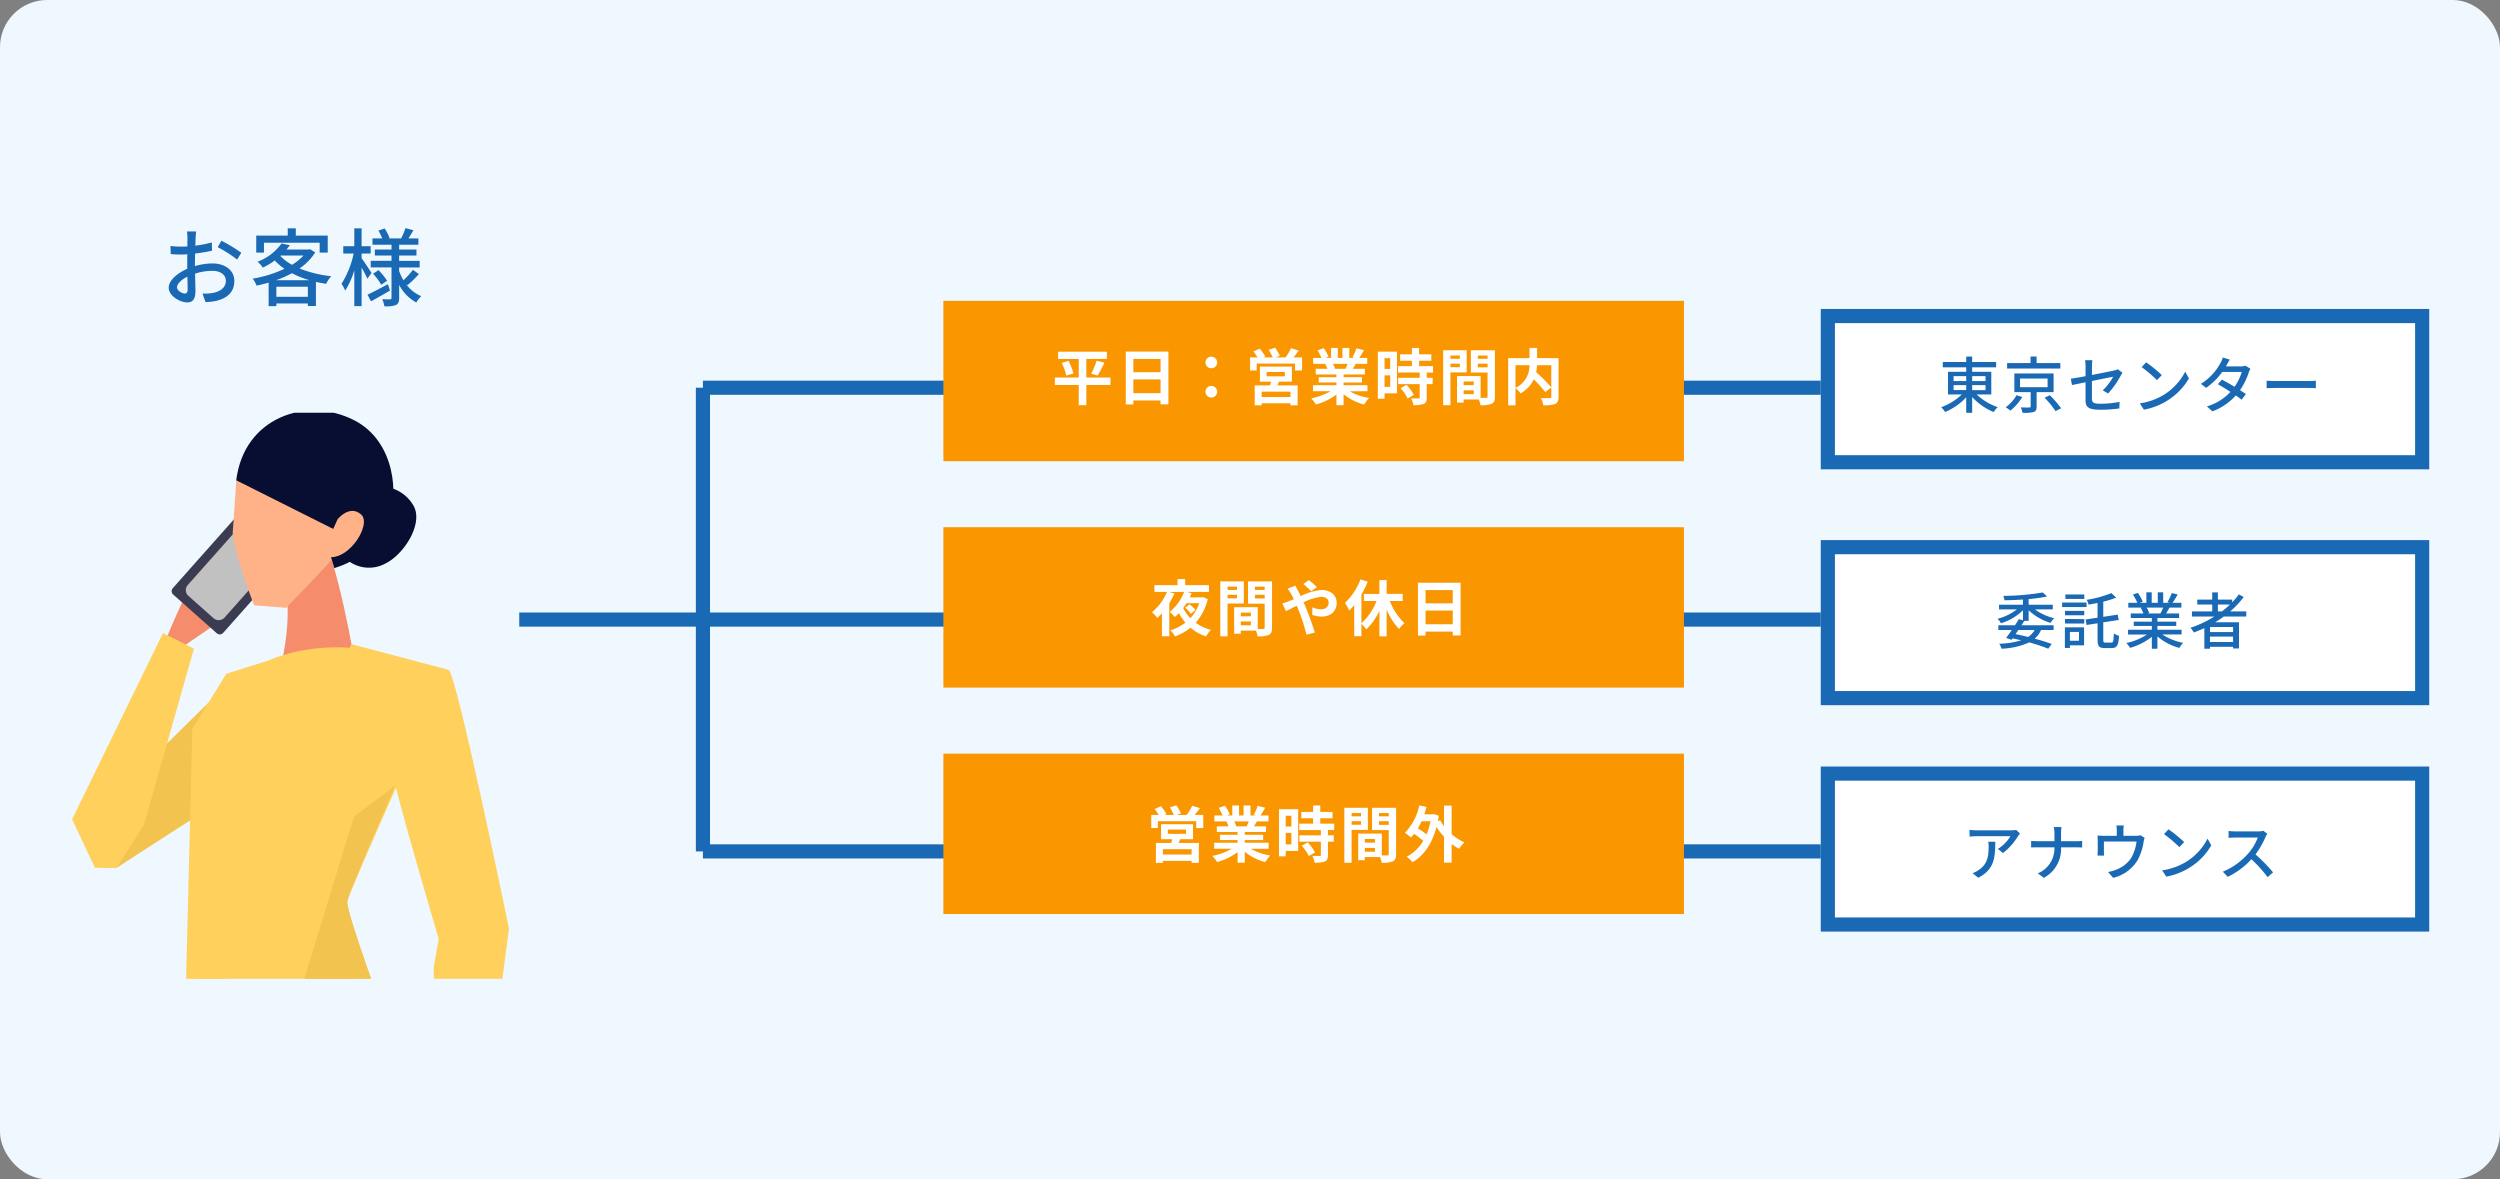
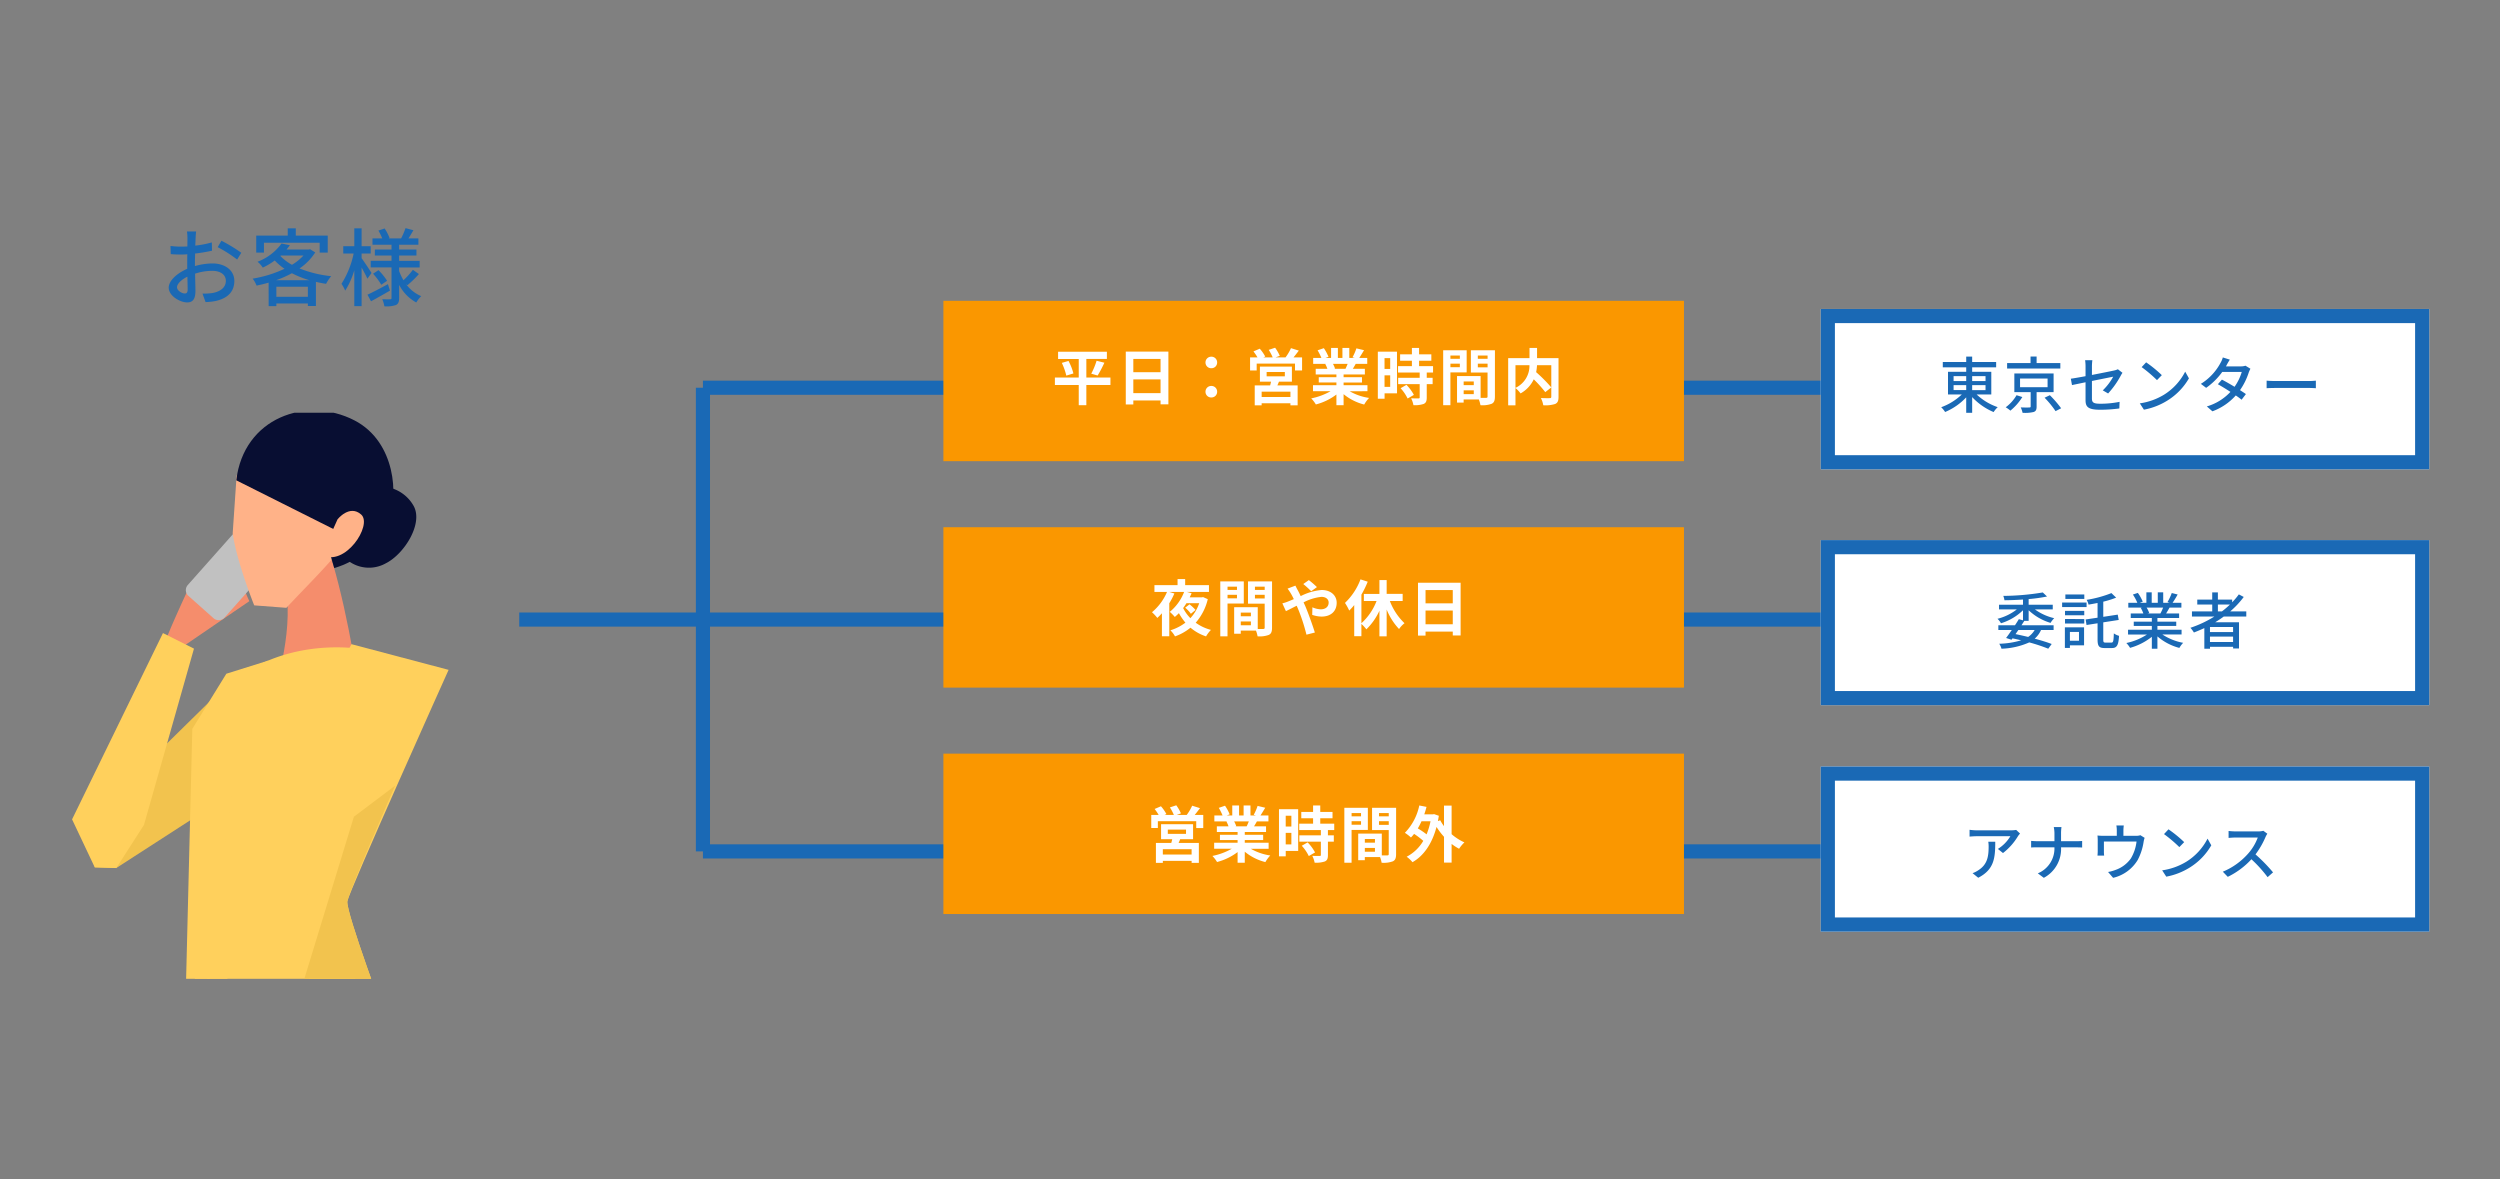
<svg xmlns="http://www.w3.org/2000/svg" width="530" height="250" viewBox="0 0 530 250">
  <rect x="0" y="0" width="530" height="250" fill="#808080" stroke="none" />
  <defs>
    <clipPath id="a">
      <rect width="96" height="120" fill="#fff" />
    </clipPath>
  </defs>
  <g transform="translate(-763 -1668)">
-     <rect width="530" height="250" rx="10" transform="translate(763 1668)" fill="#eff8ff" />
    <g transform="translate(777 1710.5)">
      <line x1="279.02" transform="translate(96.08 88.848)" fill="none" stroke="#1a69b5" stroke-width="3" />
      <line x1="239.861" transform="translate(135.022 137.998)" fill="none" stroke="#1a69b5" stroke-width="3" />
      <line x1="239.861" transform="translate(135.022 39.698)" fill="none" stroke="#1a69b5" stroke-width="3" />
      <line y2="98.3" transform="translate(135.022 39.698)" fill="none" stroke="#1a69b5" stroke-width="3" />
      <g transform="translate(372 23)" fill="#fff" stroke="#1a69b5" stroke-width="3">
        <rect width="129" height="34" stroke="none" />
        <rect x="1.5" y="1.5" width="126" height="31" fill="none" />
      </g>
      <g transform="translate(372 72)" fill="#fff" stroke="#1a69b5" stroke-width="3">
        <rect width="129" height="35" stroke="none" />
        <rect x="1.5" y="1.5" width="126" height="32" fill="none" />
      </g>
      <g transform="translate(372 120)" fill="#fff" stroke="#1a69b5" stroke-width="3">
        <rect width="129" height="35" stroke="none" />
        <rect x="1.5" y="1.5" width="126" height="32" fill="none" />
      </g>
      <path d="M3.159-4.849H5.837V-3.8H3.159Zm0-1.911H5.837v1.04H3.159Zm6.773,0v1.04H7.1V-6.76Zm0,2.964H7.1V-4.849H9.932Zm1.222.923v-4.81H7.1v-.949h5.083V-9.75H7.1v-1.157H5.837V-9.75H.871v1.118H5.837v.949H1.976v4.81H4.9A12.368,12.368,0,0,1,.533-.169,5.667,5.667,0,0,1,1.365.845,13.154,13.154,0,0,0,5.837-2.262V1.014H7.1V-2.314A13.278,13.278,0,0,0,11.648.858a5.072,5.072,0,0,1,.871-1.04A12.294,12.294,0,0,1,8.047-2.873ZM25.792-9.529H20.761V-10.92H19.474v1.391H14.508v1.157H25.792ZM16.51-2.717a8.526,8.526,0,0,1-2.3,2.561A6.335,6.335,0,0,1,15.2.559a11.735,11.735,0,0,0,2.535-2.886Zm.741-3.536h5.837v1.846H17.251Zm7.111,2.886V-7.319h-8.32v3.952H19.5V-.338c0,.169-.065.221-.3.221C18.993-.1,18.174-.1,17.394-.13a4.963,4.963,0,0,1,.39,1.144,7.93,7.93,0,0,0,2.34-.169c.494-.169.637-.507.637-1.157V-3.367ZM22.451-2.184A19.723,19.723,0,0,1,24.778.663L25.961.052a23.026,23.026,0,0,0-2.392-2.769Zm13.468-.9A18.676,18.676,0,0,0,38.6-6.864c.1-.2.26-.442.364-.6l-.975-.754a3.534,3.534,0,0,1-.793.26c-.559.13-2.639.546-4.706.949V-8.814a11.169,11.169,0,0,1,.091-1.326H31.044a8.849,8.849,0,0,1,.091,1.326v2.067c-1.339.247-2.522.455-3.12.533l.247,1.352c.533-.117,1.638-.338,2.873-.6V-1.7c0,1.391.442,2.067,3.094,2.067A30.233,30.233,0,0,0,38.3.091l.052-1.4a20.6,20.6,0,0,1-4.082.4c-1.495,0-1.781-.286-1.781-1.144V-5.733c2.106-.429,4.212-.845,4.511-.91a12.169,12.169,0,0,1-2.21,2.9Zm8.06-6.6L43.03-8.671a29.555,29.555,0,0,1,3.25,2.756l1.027-1.053A26.324,26.324,0,0,0,43.979-9.685ZM42.64-.988,43.511.351A14.333,14.333,0,0,0,48.49-1.586a13.4,13.4,0,0,0,4.563-4.706L52.26-7.709a12.378,12.378,0,0,1-4.511,4.9A13.508,13.508,0,0,1,42.64-.988Zm22.4-7.982a3.027,3.027,0,0,1-.975.143H60.9l.156-.286c.13-.26.416-.754.663-1.144l-1.482-.468a4.593,4.593,0,0,1-.494,1.17,11.7,11.7,0,0,1-4.16,4.433l1.118.845a14.324,14.324,0,0,0,3.419-3.38h4.134A10.8,10.8,0,0,1,62.725-4.5c-.949-.572-1.95-1.144-2.678-1.521l-.858.975c.7.39,1.7,1,2.665,1.625A11.082,11.082,0,0,1,56.849-.338L58.032.7a12.327,12.327,0,0,0,4.953-3.367c.494.338.923.65,1.235.91l.91-1.2c-.325-.234-.767-.52-1.248-.832a13.931,13.931,0,0,0,1.846-3.731,6.565,6.565,0,0,1,.364-.806ZM69.524-4.2c.429-.026,1.2-.052,1.924-.052H78.52c.572,0,1.157.039,1.443.052V-5.8c-.312.026-.819.078-1.456.078H71.448c-.7,0-1.508-.039-1.924-.078Z" transform="translate(397 44)" fill="#1a69b5" />
      <path d="M8.346-2.938A4.513,4.513,0,0,1,6.968-1.469c-.871-.208-1.781-.416-2.678-.6.208-.286.4-.572.6-.871ZM7.072-4.875V-7.124a11.587,11.587,0,0,0,4.641,2.678,5.309,5.309,0,0,1,.78-1A11.338,11.338,0,0,1,8.4-7.306h3.783v-.988H7.072v-1.2a33.976,33.976,0,0,0,3.9-.546l-.9-.858a53.327,53.327,0,0,1-8.372.728,4.613,4.613,0,0,1,.247.923C3.2-9.256,4.55-9.308,5.876-9.4v1.1H.793v.988H4.576A11.1,11.1,0,0,1,.468-5.317a4.058,4.058,0,0,1,.741.949A11.6,11.6,0,0,0,5.876-7.124v2.132l-.884-.247c-.234.4-.52.845-.819,1.3H.65v1H3.5c-.429.624-.858,1.222-1.209,1.69l1.144.377.221-.3c.624.13,1.235.273,1.833.416A17.641,17.641,0,0,1,.832-.026a3.373,3.373,0,0,1,.481,1.053A15.631,15.631,0,0,0,7.2-.312a36.416,36.416,0,0,1,4.03,1.339l.728-1c-.949-.364-2.21-.754-3.6-1.131A5.313,5.313,0,0,0,9.7-2.938h2.665v-1H5.551c.208-.325.416-.637.6-.936Zm11.8-5.6H14.859v.949h4.017Zm.481,1.716H14.17V-7.8h5.187ZM17.745-2.535V-.663H15.821V-2.535Zm1.079-.975H14.755V.858h1.066V.312h3Zm-4.043-.806h4.082v-.949H14.781Zm0-1.742h4.082v-.936H14.781Zm8.58,5.785c-.39,0-.468-.091-.468-.663V-4.563l3.276-.507L25.961-6.2l-3.068.468V-8.944a19.384,19.384,0,0,0,2.73-.858l-1-.962a24.612,24.612,0,0,1-5.252,1.43,3.755,3.755,0,0,1,.4,1.014c.611-.1,1.261-.221,1.911-.351v3.12l-2.522.377L19.344-4l2.34-.364V-.936c0,1.417.312,1.82,1.482,1.82h1.573c1.079,0,1.378-.663,1.5-2.587a3.432,3.432,0,0,1-1.105-.52c-.052,1.573-.117,1.95-.494,1.95Zm12.22-7.41a12.13,12.13,0,0,1-.572,1.235H32.266l.377-.078a5.469,5.469,0,0,0-.559-1.157Zm3.913,5.694V-3H34.372V-3.8h3.991v-.91H34.372v-.78h4.6v-.962H36.218c.221-.364.481-.793.728-1.235h2.509V-8.7H37.583a20.34,20.34,0,0,0,1.079-1.768l-1.248-.312a11.33,11.33,0,0,1-.91,1.924L37-8.7h-1.4V-10.92H34.45V-8.7H33.163V-10.92H32.032V-8.7H30.6l.663-.247a9.036,9.036,0,0,0-1.04-1.859l-1.053.351A9.747,9.747,0,0,1,30.121-8.7H28.2v1.014h2.951l-.312.052a6.44,6.44,0,0,1,.546,1.183H28.717v.962h4.472v.78H29.354v.91h3.835V-3H28.145v1.014h4.017A12.613,12.613,0,0,1,27.781-.182,5.425,5.425,0,0,1,28.574.845,12.913,12.913,0,0,0,33.189-1.5V1.027h1.183V-1.586A11.6,11.6,0,0,0,39.026.858a5.429,5.429,0,0,1,.806-1.079,11.939,11.939,0,0,1-4.407-1.768Zm7.7-4.888V-8.333h2.548a18.565,18.565,0,0,1-1.7,1.456ZM50.414-2.5h-4.9V-3.575h4.9ZM45.513-.4V-1.547h4.9V-.4Zm7.7-5.4V-6.877H49.8a18.8,18.8,0,0,0,2.873-3.068l-1.04-.546a14.239,14.239,0,0,1-1.417,1.677v-.572H47.19v-1.521h-1.2v1.521H42.822v1.053h3.172v1.456h-4.3V-5.8h4.758a23.331,23.331,0,0,1-5.083,2.392,6.628,6.628,0,0,1,.741,1c.741-.286,1.482-.6,2.21-.936V1.027h1.2v-.4h4.9V.975h1.248V-4.576H46.618c.624-.39,1.235-.78,1.82-1.222Z" transform="translate(409 94)" fill="#1a69b5" />
      <path d="M5.512-7.059a5.776,5.776,0,0,1,.078,1.04c0,2.158-.3,3.8-2.158,4.992A4.936,4.936,0,0,1,2.184-.39l1.2.975C6.8-1.17,6.994-3.666,6.994-7.059Zm5.915-2.5a6.728,6.728,0,0,1-1.092.091H3.068a11.623,11.623,0,0,1-1.521-.117v1.443c.559-.039,1.014-.078,1.521-.078H10.2A8.082,8.082,0,0,1,7.553-5.525l1.079.871a12.874,12.874,0,0,0,3.185-3.588c.1-.156.312-.4.429-.546Zm9.516,2.392v-1.6a9.678,9.678,0,0,1,.091-1.4H19.4a6.754,6.754,0,0,1,.143,1.4v1.6H15.912c-.494,0-1-.039-1.313-.065v1.4c.325-.026.819-.039,1.339-.039h3.6A5.7,5.7,0,0,1,16.016-.351L17.29.6a6.928,6.928,0,0,0,3.653-6.461h3.211c.455,0,1.027.013,1.261.039V-7.215c-.234.026-.741.052-1.248.052ZM37.765-8.437a2.854,2.854,0,0,1-.975.13H34.164V-9.425a9.5,9.5,0,0,1,.078-1.079H32.669a5.985,5.985,0,0,1,.091,1.079v1.118H29.926a12.353,12.353,0,0,1-1.261-.065,9.677,9.677,0,0,1,.052,1.053v2.275c0,.286-.026.663-.052.936h1.417a5.967,5.967,0,0,1-.052-.858V-7.1h6.916a9.02,9.02,0,0,1-1.2,3.588,6.684,6.684,0,0,1-3.276,2.444,8.162,8.162,0,0,1-1.56.429L31.98.6a8.287,8.287,0,0,0,5.213-3.783,12.092,12.092,0,0,0,1.248-3.809,4.887,4.887,0,0,1,.221-.884Zm5.954-1.248L42.77-8.671a29.555,29.555,0,0,1,3.25,2.756l1.027-1.053A26.324,26.324,0,0,0,43.719-9.685ZM42.38-.988,43.251.351A14.333,14.333,0,0,0,48.23-1.586a13.4,13.4,0,0,0,4.563-4.706L52-7.709a12.378,12.378,0,0,1-4.511,4.9A13.508,13.508,0,0,1,42.38-.988ZM63.83-9.373a3.943,3.943,0,0,1-1.131.13H57.876a13.909,13.909,0,0,1-1.417-.091v1.469c.208-.013.91-.078,1.417-.078h4.771A10.7,10.7,0,0,1,60.58-4.511,14.607,14.607,0,0,1,55.237-.7L56.29.39A16.637,16.637,0,0,0,61.3-3.341a28.119,28.119,0,0,1,3.432,3.8L65.884-.559a34.554,34.554,0,0,0-3.718-3.809A17.793,17.793,0,0,0,64.3-8.073a4.487,4.487,0,0,1,.377-.676Z" transform="translate(402 143)" fill="#1a69b5" />
      <g transform="translate(0 0)">
        <g transform="translate(0 45)" clip-path="url(#a)">
          <g transform="translate(-11.417 -0.482)">
            <path d="M245.845,32.716a73.746,73.746,0,0,0,3,7.851l-16.55,11.318a4.975,4.975,0,0,1-1.114-2.982c.078-.893,5.026-11.647,5.045-11.543C237.781,36.138,244.541,32.4,245.845,32.716Z" transform="translate(-198.575 -0.136)" fill="#f58d6c" />
            <g transform="translate(33.416 17.262)">
-               <path d="M.954,0H27.3a.955.955,0,0,1,.955.955V13.323a.954.954,0,0,1-.954.954H.956A.956.956,0,0,1,0,13.32V.954A.954.954,0,0,1,.954,0Z" transform="translate(0 21.124) rotate(-48.383)" fill="#3b3c52" />
              <path d="M232.4,47.513a1.473,1.473,0,0,0,.448.654l5.329,4.742a1.668,1.668,0,0,0,2.32-.142l14.02-15.78a1.7,1.7,0,0,0,.314-1.667,1.675,1.675,0,0,0-.452-.658l-5.332-4.731a1.62,1.62,0,0,0-2.309.131L232.711,45.854A1.634,1.634,0,0,0,232.4,47.513Z" transform="translate(-228.897 -26.115)" fill="#c1c1c1" />
            </g>
            <path d="M233.623,103.722l4.572,3.262,6.736-60.612-12.323-1.914Z" transform="translate(-194.636 32.05)" fill="#ffd05c" />
            <path d="M227.131,80.63v-11.2l25.474-25.055,17.724-5.7-3.638,19.5-35,22.606Z" transform="translate(-209.627 16.229)" fill="#f2c34e" />
            <rect width="3.178" height="15.629" transform="translate(94.07 172.175)" fill="#2a334c" />
            <rect width="4.901" height="18.888" transform="translate(77.85 324.051)" fill="#080e32" />
            <g transform="translate(65.693 316.716)">
              <path d="M245.075,118.908l-3.6,8.834-1.222.844s-.4,5.975-.135,6.083,12.821,0,12.821,0l4.891-18.885-3.882-5.314-5.882-1.622Z" transform="translate(-240.027 -108.448)" fill="#080e32" />
              <path d="M241.07,127.524l7.4,2.2,3.682-15.3-4.916-5.678-2.977,1.2Z" transform="translate(-237.174 -108.742)" fill="#ffb288" />
            </g>
            <path d="M247.112,122.339s5.258-30.234,10.963-52.16l19.39,12.182-16.707,48.028s6.917,21.082,4.107,30.2c-1.872,6.035-28,58.531-28,58.531l-9.689,18.657-3.815-.553c14.652-27.79,23.194-95.633,23.9-98.891Z" transform="translate(-219.942 102.441)" fill="#ffb288" />
            <path d="M241.174,109.091l5.923,5.466-3.744,19.183-2.682.018-.456-8.926L232.88,133.9l-10.4.149-.036-2.711,4.277-1.656Z" transform="translate(-222.447 208.931)" fill="#080e32" />
-             <path d="M258.49,79.423q-2.881-4.983-5.609-10.052l-11.812-1.6V239.634l5.874-6.229s13.859-73.874,14.121-77.252c.725-9.51-7.309-26.908-7.309-26.908Z" transform="translate(-171.481 95.864)" fill="#ffb288" />
            <path d="M237.3,66.66c6.532-.684,15.507-1.917,17.731-3.169-.512-7.6-4.66-27.072-7.492-32.487-1.39.489-8.721,4.9-7.7,11.184C241.6,52.939,237.028,64.176,237.3,66.66Z" transform="translate(-181.829 -4.766)" fill="#f58d6c" />
            <path d="M275.807,40.133c-9.3-3.931-22.9-3.931-32.995,2.294-7.264,7.044-11.416,13.695-6.67,25.391.086,2.81-2.137,42.886-2.84,55.385a16.408,16.408,0,0,0,.209,3.95c10.728.392,25.346-8.068,35.943-12.5C264.69,107.173,257.613,90.582,258,84.645,259.048,68.453,275.276,57.146,275.807,40.133Z" transform="translate(-192.825 12.797)" fill="#ffd05c" />
-             <path d="M242.3,70.6l33.9-13.635c2.7,3.95,14.27,16.086,15.3,25.847.624,5.9-2.675,69.644-2.675,69.644-13.755,3.247-58.894-.83-58.894-.83L242.3,87.383S242.187,75.268,242.3,70.6Z" transform="translate(-201.987 66.281)" fill="#080e32" />
            <path d="M245.627,91.436l3.8,1.924c.5.235,4.4-4.69,4.772-5.138,2.25-2.575,3.606-4.854,3.172-8.408-.235-1.962-.161-5.1-1.1-6.846-.011-.026-4.544-8.116-4.544-8.116l-3.277,9.8Z" transform="translate(-159.01 87.865)" fill="#ffb288" />
            <path d="M250.041,38.171l-8.1,30.2-5.348,45.857L236,123.69l-3.788-2.5,1.7-68.539,7.214-11.685Z" transform="translate(-195.724 14.846)" fill="#ffd05c" />
            <path d="M249.168,37.242l-10.2,19.509,1.484,62.522,16.415-1.431s-8.949-23.907-8.561-26.1S269.768,42.69,269.768,42.69Z" transform="translate(-177.247 12.302)" fill="#ffd05c" />
-             <path d="M244.008,57.836c-2.022-9.17,9.241-15.769,12.615-19.136,1.678.7,12.8,54.843,12.8,54.843L263.1,141.728l-8.635,0-1.013-39.949,1.076-6.02S246.007,67.005,244.008,57.836Z" transform="translate(-164.101 16.292)" fill="#ffd05c" />
            <path d="M254.486,66.2l-.471,3.111-7.594.009.387-3.12Z" transform="translate(-156.836 91.552)" fill="#fff" />
            <rect width="3.175" height="15.629" transform="translate(89.348 170.456)" fill="#2a334c" />
            <rect width="35.82" height="54.142" transform="translate(74.577 181.594)" fill="#080e32" />
            <rect width="34.933" height="29.437" transform="translate(75.464 181.594)" fill="#373747" />
            <rect width="4.759" height="6.696" transform="translate(92.49 208.659)" fill="#fff" />
            <path d="M251.449,44.563a7.3,7.3,0,0,1-10.082-3.072c-1.992-3.759,1.528-10.4,5.4-12.342a8,8,0,0,1,10.62,3.318C259.378,36.223,255.324,42.624,251.449,44.563Z" transform="translate(-172.241 -12.159)" fill="#080e32" />
            <path d="M259.72,41.758c.3-3.9,1.009-10.8-1.341-13.538-2.406-2.806-5.224-.7-9.23-.93a13.814,13.814,0,0,0-5.784.841c-3.468,1.293-6.121.03-7.578,2.122l-.83,12.208c.856,6.083,4.563,15.276,4.563,15.276l6.816.519C253.211,50.925,259.466,45.136,259.72,41.758Z" transform="translate(-188.21 -16.417)" fill="#ffb288" />
            <path d="M260.224,26.094c-10.179-5.265-23.508-.553-25.062,12.7L256,49.246l-1.237,4.185,1.162,3.961c5.093-1.472,8.621-4.7,11.5-10.65C269.532,42.39,269.039,30.66,260.224,26.094Z" transform="translate(-187.649 -23.983)" fill="#080e32" />
            <path d="M240,39l3.382-7.529s2.548-3.221,5.015-1.013S244.941,41.738,240,39Z" transform="translate(-174.406 -8.393)" fill="#ffb288" />
            <path d="M235.219,86.427l-4.565-.148-4.81-10.172,19.271-39.494,6.572,3.3-10.6,37.371Z" transform="translate(-213.149 10.58)" fill="#ffd05c" />
            <path d="M249.413,87.145l-11.35,37.119,18.522,6.895s-8.949-23.907-8.561-26.1,10.132-24.509,10.132-24.509Z" transform="translate(-176.97 -1.014)" fill="#f2c34e" />
          </g>
        </g>
        <path d="M5.184-1.278c-.612,0-1.656-.612-1.656-1.314,0-.72.9-1.62,2.2-2.25.018,1.152.054,2.178.054,2.736C5.778-1.512,5.562-1.278,5.184-1.278ZM7.326-7.7c0-.63.018-1.332.036-2.052a35.368,35.368,0,0,0,3.582-.594l-.036-1.764a21.676,21.676,0,0,1-3.51.684c.036-.63.054-1.206.072-1.638s.072-1.026.108-1.368H5.634a11.4,11.4,0,0,1,.108,1.4c0,.324-.018.972-.018,1.782-.432.018-.846.036-1.224.036a17.7,17.7,0,0,1-2.358-.144L2.2-9.63c.7.072,1.548.09,2.34.09.342,0,.738-.018,1.17-.054-.018.666-.018,1.332-.018,1.962v1.116c-2.106.918-3.924,2.484-3.924,4C1.764-.792,4.14.612,5.688.612c1.044,0,1.746-.54,1.746-2.43,0-.7-.054-2.2-.072-3.672a11.948,11.948,0,0,1,3.654-.594c1.62,0,2.862.756,2.862,2.124,0,1.512-1.314,2.3-2.808,2.574a11.922,11.922,0,0,1-2.142.126L9.576.54a11.937,11.937,0,0,0,2.25-.252c2.628-.63,3.852-2.106,3.852-4.23,0-2.286-2-3.708-4.644-3.708a13.743,13.743,0,0,0-3.708.558Zm4.824-3.4a26.389,26.389,0,0,1,4.122,2.628l.882-1.44a32.912,32.912,0,0,0-4.212-2.556Zm9.81-.936H33.768v2.088h1.71v-3.6H28.71V-15.1H27v1.548H20.322v3.6H21.96ZM24.552-4.1a23.085,23.085,0,0,0,3.33-1.476A20.683,20.683,0,0,0,31.59-4.1Zm.036,3.528V-2.718h6.678V-.576Zm.954-8.748H30.33A11.24,11.24,0,0,1,27.9-7.362a10.22,10.22,0,0,1-2.466-1.872Zm6.192-1.35-.306.072h-4.68q.378-.459.7-.918l-1.764-.36a11.154,11.154,0,0,1-5.094,3.87,4.893,4.893,0,0,1,1.116,1.242A14.33,14.33,0,0,0,24.246-8.28a12.183,12.183,0,0,0,2.07,1.764,25.829,25.829,0,0,1-6.75,2.088,5.967,5.967,0,0,1,.828,1.476c.846-.18,1.71-.378,2.556-.63V1.4h1.638V.828h6.678v.54h1.71V-3.744c.7.162,1.422.306,2.16.414a8.194,8.194,0,0,1,1.08-1.62A24.969,24.969,0,0,1,29.5-6.588a11.728,11.728,0,0,0,3.33-3.4Zm13.032,5.04c-.288-.468-1.62-2.484-2.106-3.132v-.99h1.926V-11.3H42.66v-3.8H41.112v3.8h-2.34v1.548h2.2A19.2,19.2,0,0,1,38.394-3.33a8.473,8.473,0,0,1,.792,1.44,16.792,16.792,0,0,0,1.926-4.32V1.4H42.66v-8.19c.468.846.99,1.818,1.224,2.376ZM48.24-3.258c-1.6.864-3.222,1.728-4.338,2.232l.756,1.4C45.846-.27,47.322-1.1,48.672-1.89ZM45.09-5.472a14.815,14.815,0,0,1,1.746,2.34l1.224-.846a13.656,13.656,0,0,0-1.818-2.25Zm7.29,2.43A22.635,22.635,0,0,0,54.81-5.4l-1.278-.9a16.21,16.21,0,0,1-2,2.214,12.211,12.211,0,0,1-.918-1.962V-6.8h4.356v-1.4H50.616V-9.324h3.672V-10.6H50.616V-11.61H54.7v-1.35H52.6c.324-.5.684-1.116,1.044-1.728l-1.674-.45a15.267,15.267,0,0,1-.936,2.178H48.384l.2-.072a9.112,9.112,0,0,0-1.044-2.034l-1.314.45a12.779,12.779,0,0,1,.81,1.656h-2.07v1.35H49V-10.6H45.468v1.278H49v1.116h-4.41v1.4H49V-.342c0,.216-.072.288-.288.288-.234.018-.972.018-1.674-.018a6.034,6.034,0,0,1,.45,1.512,6.281,6.281,0,0,0,2.448-.27c.522-.27.684-.7.684-1.512V-3.1A8.967,8.967,0,0,0,54.252.63,6.436,6.436,0,0,1,55.3-.72,7.522,7.522,0,0,1,52.11-3.24Z" transform="translate(20 21)" fill="#1a69b5" />
      </g>
    </g>
    <g transform="translate(963 1731.771)">
      <rect width="157" height="34" fill="#fa9700" />
      <rect width="157" height="34" transform="translate(0 48)" fill="#fa9700" />
      <rect width="157" height="34" transform="translate(0 96)" fill="#fa9700" />
      <path d="M12.415-4.732H7.306V-8.671h4.355V-10.2H1.313v1.534H5.694v3.939H.637v1.573H5.694v4.29H7.306v-4.29h5.109ZM2.106-7.839a13.037,13.037,0,0,1,.949,2.7L4.563-5.6a11.858,11.858,0,0,0-1.04-2.652ZM9.7-5.161a25.436,25.436,0,0,0,1.43-2.717L9.477-8.294A15.4,15.4,0,0,1,8.346-5.551ZM17.264-1.43V-4.342h5.772V-1.43Zm5.772-7.241v2.8H17.264v-2.8Zm-7.371-1.56V.975h1.6V.13h5.772V.949H24.7v-11.18ZM33.8-6.708a1.2,1.2,0,0,0,1.235-1.209A1.21,1.21,0,0,0,33.8-9.152a1.21,1.21,0,0,0-1.235,1.235A1.2,1.2,0,0,0,33.8-6.708Zm0,6.2a1.2,1.2,0,0,0,1.235-1.209A1.21,1.21,0,0,0,33.8-2.951a1.21,1.21,0,0,0-1.235,1.235A1.2,1.2,0,0,0,33.8-.507Zm16.77-.1h-6.1V-1.742h6.1ZM45.526-5.9h3.861v.91H45.526Zm5.356,2.041V-7.046H44.1v3.185h2.366c-.052.26-.13.533-.195.793H43V1.157h1.469V.728h6.1v.429H52.1V-3.068H47.8c.117-.247.234-.507.338-.793ZM51.22-9c.364-.429.754-.949,1.131-1.443l-1.664-.52A10.093,10.093,0,0,1,49.53-9H47.4l.91-.338a8.747,8.747,0,0,0-.988-1.716l-1.352.455A10.613,10.613,0,0,1,46.813-9h-2l.416-.182a8.393,8.393,0,0,0-1.157-1.664l-1.339.572A11.5,11.5,0,0,1,43.589-9H42.016v2.769h1.4V-7.683h8.125v1.456H53.04V-9ZM62.7-7.631c-.143.351-.3.728-.455,1.04H59.813l.221-.039a6.4,6.4,0,0,0-.442-1Zm4.2,5.8V-3.107H61.841v-.572h3.9V-4.8h-3.9v-.585h4.511V-6.591H63.8c.195-.312.4-.663.611-1.04h2.444V-8.892h-1.69c.3-.455.65-1.04,1.014-1.638l-1.625-.39a10.472,10.472,0,0,1-.819,1.885l.468.143H63.05v-2.119H61.594v2.119h-.962v-2.119H59.189v2.119H58.006l.637-.234a9.837,9.837,0,0,0-.988-1.833l-1.326.455a11.653,11.653,0,0,1,.806,1.612H55.393v1.261H58.11l-.156.026A5.842,5.842,0,0,1,58.4-6.591h-2.47v1.209H60.32V-4.8H56.576v1.118H60.32v.572H55.354v1.274h3.731A13.658,13.658,0,0,1,54.977-.312,7.211,7.211,0,0,1,55.965.975,12.332,12.332,0,0,0,60.32-1.131V1.131h1.521v-2.34a11.1,11.1,0,0,0,4.368,2.2,7.272,7.272,0,0,1,1.04-1.4,11.614,11.614,0,0,1-4.121-1.417ZM71.721-8.84v2.288h-1.2V-8.84Zm-1.2,6.084V-5.2h1.2v2.444Zm2.639-7.462H69.1V-.234h1.43V-1.378h2.639Zm.767,7.748A9.146,9.146,0,0,1,75.413-.286l1.326-.767a8.97,8.97,0,0,0-1.573-2.132ZM80.808-5.8V-7.15H77.844V-8.294h2.6V-9.646h-2.6v-1.365H76.323v1.365h-2.5v1.352h2.5V-7.15H73.385V-5.8h4.589V-4.68H73.411v1.339h4.563v2.8c0,.182-.065.234-.273.234s-.923,0-1.547-.026a5.214,5.214,0,0,1,.494,1.456,5.755,5.755,0,0,0,2.171-.26c.507-.234.65-.624.65-1.365V-3.341h1.248V-4.68H79.469V-5.8Zm5.681-3.6v.689h-2V-9.4Zm-2,2.47V-7.67h2v.741Zm3.445,1.105v-4.693H82.953V1.131h1.534V-5.824ZM90.3-6.9V-7.67h2.067V-6.9Zm2.067-2.5v.689H90.3V-9.4Zm-5.07,8.19v-.806H89.44v.806ZM89.44-3.9v.78H87.295V-3.9Zm4.485-6.617h-5.1V-5.8h3.536V-.715c0,.208-.078.286-.312.286-.169.013-.65.013-1.157,0V-5.044H85.891V.585h1.4V-.078h3.224a5.724,5.724,0,0,1,.338,1.209,5.617,5.617,0,0,0,2.379-.3c.52-.247.689-.7.689-1.534ZM98.28-7.345h2.964a5.15,5.15,0,0,1-2.964,4.8Zm9.126-1.508h-4.55v-2.158h-1.6v2.158H96.733V1.157H98.28V-2.509a6.291,6.291,0,0,1,1.079,1.144,6.748,6.748,0,0,0,2.8-2.99A27.189,27.189,0,0,1,104.6-1.638l1.274-1a32.48,32.48,0,0,0-3.211-3.237,9.853,9.853,0,0,0,.182-1.469h3.029V-.676c0,.234-.078.3-.325.312s-1.118.013-1.885-.026a5.07,5.07,0,0,1,.507,1.534,6.71,6.71,0,0,0,2.522-.273c.546-.247.715-.676.715-1.508Z" transform="translate(23 21)" fill="#fff" />
      <path d="M9.451-4.459a8.8,8.8,0,0,0-1.274-1.2l-.923.728A6.071,6.071,0,0,1,8.463-3.64Zm.78-1.43A8.739,8.739,0,0,1,8.359-2.717,8.526,8.526,0,0,1,6.825-4.862c.247-.325.481-.676.7-1.027Zm.819-1.3-.247.052H8.216c.143-.286.286-.585.4-.871l-1-.273H12.3V-9.724H7.254v-1.287H5.642v1.287H.741v1.443H3.406a11.37,11.37,0,0,1-3.185,4.3A9.762,9.762,0,0,1,1.352-2.769c.325-.3.65-.624.975-.988V1.118h1.56V-5.876a14.345,14.345,0,0,0,1.079-2.08L3.887-8.281H7.033A10.136,10.136,0,0,1,3.991-4.056,9.279,9.279,0,0,1,5.057-2.977a10.151,10.151,0,0,0,.871-.806A12.244,12.244,0,0,0,7.306-1.768,10.241,10.241,0,0,1,4.121-.143,5.019,5.019,0,0,1,5.1,1.144,10.934,10.934,0,0,0,8.385-.7a9.87,9.87,0,0,0,3.3,1.846,6.731,6.731,0,0,1,1.04-1.378A9.663,9.663,0,0,1,9.49-1.755a11.652,11.652,0,0,0,2.561-4.992ZM18.239-9.4v.689h-2V-9.4Zm-2,2.47V-7.67h2v.741Zm3.445,1.105v-4.693H14.7V1.131h1.534V-5.824ZM22.048-6.9V-7.67h2.067V-6.9Zm2.067-2.5v.689H22.048V-9.4Zm-5.07,8.19v-.806H21.19v.806ZM21.19-3.9v.78H19.045V-3.9Zm4.485-6.617h-5.1V-5.8h3.536V-.715c0,.208-.078.286-.312.286-.169.013-.65.013-1.157,0V-5.044H17.641V.585h1.4V-.078h3.224a5.724,5.724,0,0,1,.338,1.209,5.617,5.617,0,0,0,2.379-.3c.52-.247.689-.7.689-1.534Zm9.516,1.209a19.66,19.66,0,0,0-1.716-1.482l-1.183.832a18.6,18.6,0,0,1,1.677,1.534Zm-6.227.325a10.677,10.677,0,0,1,.754,1.131c.2.338.377.7.572,1.092-.39.169-.78.338-1.157.481a7.663,7.663,0,0,1-1.274.416l.754,1.651c.546-.247,1.365-.689,2.288-1.144l.338.793A38.787,38.787,0,0,1,32.968.78L34.749.325c-.442-1.443-1.43-4.2-2.028-5.6l-.364-.793a10.5,10.5,0,0,1,3.783-1.17c.975,0,1.534.533,1.534,1.2,0,.923-.689,1.443-1.677,1.443a4.755,4.755,0,0,1-1.768-.429L34.19-3.419a6.226,6.226,0,0,0,1.976.364c1.976,0,3.211-1.131,3.211-2.938,0-1.495-1.2-2.7-3.2-2.7a12.077,12.077,0,0,0-4.433,1.3c-.195-.429-.4-.845-.6-1.222-.143-.234-.4-.767-.52-1Zm24.4,2.626V-7.865H49.972V-10.8H48.438v2.938h-3.3v1.508h2.691a12.335,12.335,0,0,1-3.211,4.706V-7.709a20.513,20.513,0,0,0,1.339-2.743l-1.534-.494a13.337,13.337,0,0,1-3.289,4.992,11.225,11.225,0,0,1,.9,1.625A11.783,11.783,0,0,0,43.095-5.5v6.6h1.521V-1.5A8.574,8.574,0,0,1,45.669-.351,13.21,13.21,0,0,0,48.438-4.29V1.131h1.534V-4.55A13.289,13.289,0,0,0,52.6-.416a5.51,5.51,0,0,1,1.157-1.235,12.716,12.716,0,0,1-3.107-4.706ZM58.214-1.43V-4.342h5.772V-1.43Zm5.772-7.241v2.8H58.214v-2.8Zm-7.371-1.56V.975h1.6V.13h5.772V.949H65.65v-11.18Z" transform="translate(44 70)" fill="#fff" />
      <path d="M9.62-.611h-6.1V-1.742h6.1ZM4.576-5.9H8.437v.91H4.576ZM9.932-3.861V-7.046H3.146v3.185H5.512c-.052.26-.13.533-.2.793H2.054V1.157H3.523V.728h6.1v.429h1.534V-3.068h-4.3c.117-.247.234-.507.338-.793ZM10.27-9c.364-.429.754-.949,1.131-1.443l-1.664-.52A10.093,10.093,0,0,1,8.58-9H6.448l.91-.338A8.747,8.747,0,0,0,6.37-11.05L5.018-10.6A10.613,10.613,0,0,1,5.863-9h-2l.416-.182A8.393,8.393,0,0,0,3.12-10.842l-1.339.572A11.5,11.5,0,0,1,2.639-9H1.066v2.769h1.4V-7.683H10.6v1.456H12.09V-9ZM21.749-7.631c-.143.351-.3.728-.455,1.04H18.863l.221-.039a6.4,6.4,0,0,0-.442-1Zm4.2,5.8V-3.107H20.891v-.572h3.9V-4.8h-3.9v-.585H25.4V-6.591H22.854c.195-.312.4-.663.611-1.04h2.444V-8.892h-1.69c.3-.455.65-1.04,1.014-1.638l-1.625-.39a10.472,10.472,0,0,1-.819,1.885l.468.143H22.1v-2.119H20.644v2.119h-.962v-2.119H18.239v2.119H17.056l.637-.234a9.837,9.837,0,0,0-.988-1.833l-1.326.455a11.653,11.653,0,0,1,.806,1.612H14.443v1.261H17.16L17-7.605a5.842,5.842,0,0,1,.442,1.014h-2.47v1.209H19.37V-4.8H15.626v1.118H19.37v.572H14.4v1.274h3.731A13.658,13.658,0,0,1,14.027-.312,7.211,7.211,0,0,1,15.015.975,12.332,12.332,0,0,0,19.37-1.131V1.131h1.521v-2.34a11.1,11.1,0,0,0,4.368,2.2,7.272,7.272,0,0,1,1.04-1.4,11.614,11.614,0,0,1-4.121-1.417ZM30.771-8.84v2.288h-1.2V-8.84Zm-1.2,6.084V-5.2h1.2v2.444Zm2.639-7.462H28.145V-.234h1.43V-1.378h2.639Zm.767,7.748A9.145,9.145,0,0,1,34.463-.286l1.326-.767a8.97,8.97,0,0,0-1.573-2.132ZM39.858-5.8V-7.15H36.894V-8.294h2.6V-9.646h-2.6v-1.365H35.373v1.365h-2.5v1.352h2.5V-7.15H32.435V-5.8h4.589V-4.68H32.461v1.339h4.563v2.8c0,.182-.065.234-.273.234s-.923,0-1.547-.026A5.214,5.214,0,0,1,35.7,1.118a5.755,5.755,0,0,0,2.171-.26c.507-.234.65-.624.65-1.365V-3.341h1.248V-4.68H38.519V-5.8Zm5.681-3.6v.689h-2V-9.4Zm-2,2.47V-7.67h2v.741Zm3.445,1.105v-4.693H42V1.131h1.534V-5.824ZM49.348-6.9V-7.67h2.067V-6.9Zm2.067-2.5v.689H49.348V-9.4Zm-5.07,8.19v-.806H48.49v.806ZM48.49-3.9v.78H46.345V-3.9Zm4.485-6.617h-5.1V-5.8h3.536V-.715c0,.208-.078.286-.312.286-.169.013-.65.013-1.157,0V-5.044H44.941V.585h1.4V-.078h3.224a5.724,5.724,0,0,1,.338,1.209,5.617,5.617,0,0,0,2.379-.3c.52-.247.689-.7.689-1.534Zm7.293,2.86a14.736,14.736,0,0,1-.832,2.769,15.987,15.987,0,0,0-1.859-1.261,13.723,13.723,0,0,0,.78-1.508Zm4.472-3.328H63.128V-6.63a8.824,8.824,0,0,1-.806-1.248l-.481.182q.1-.546.195-1.131l-1.014-.351-.273.052H58.942c.182-.52.338-1.04.481-1.586l-1.534-.3a11.76,11.76,0,0,1-3.055,5.8,9.32,9.32,0,0,1,1.287.988,6.391,6.391,0,0,0,.663-.767,16.591,16.591,0,0,1,1.95,1.482A8.83,8.83,0,0,1,55.211-.143a6.547,6.547,0,0,1,1.235,1.157c2.314-1.313,4.121-3.8,5.1-7.475a14.758,14.758,0,0,0,1.586,2.093V1.105H64.74V-2.86a10.988,10.988,0,0,0,1.586,1.027,7.435,7.435,0,0,1,1.131-1.352A10.716,10.716,0,0,1,64.74-4.927Z" transform="translate(43 118)" fill="#fff" />
    </g>
  </g>
</svg>